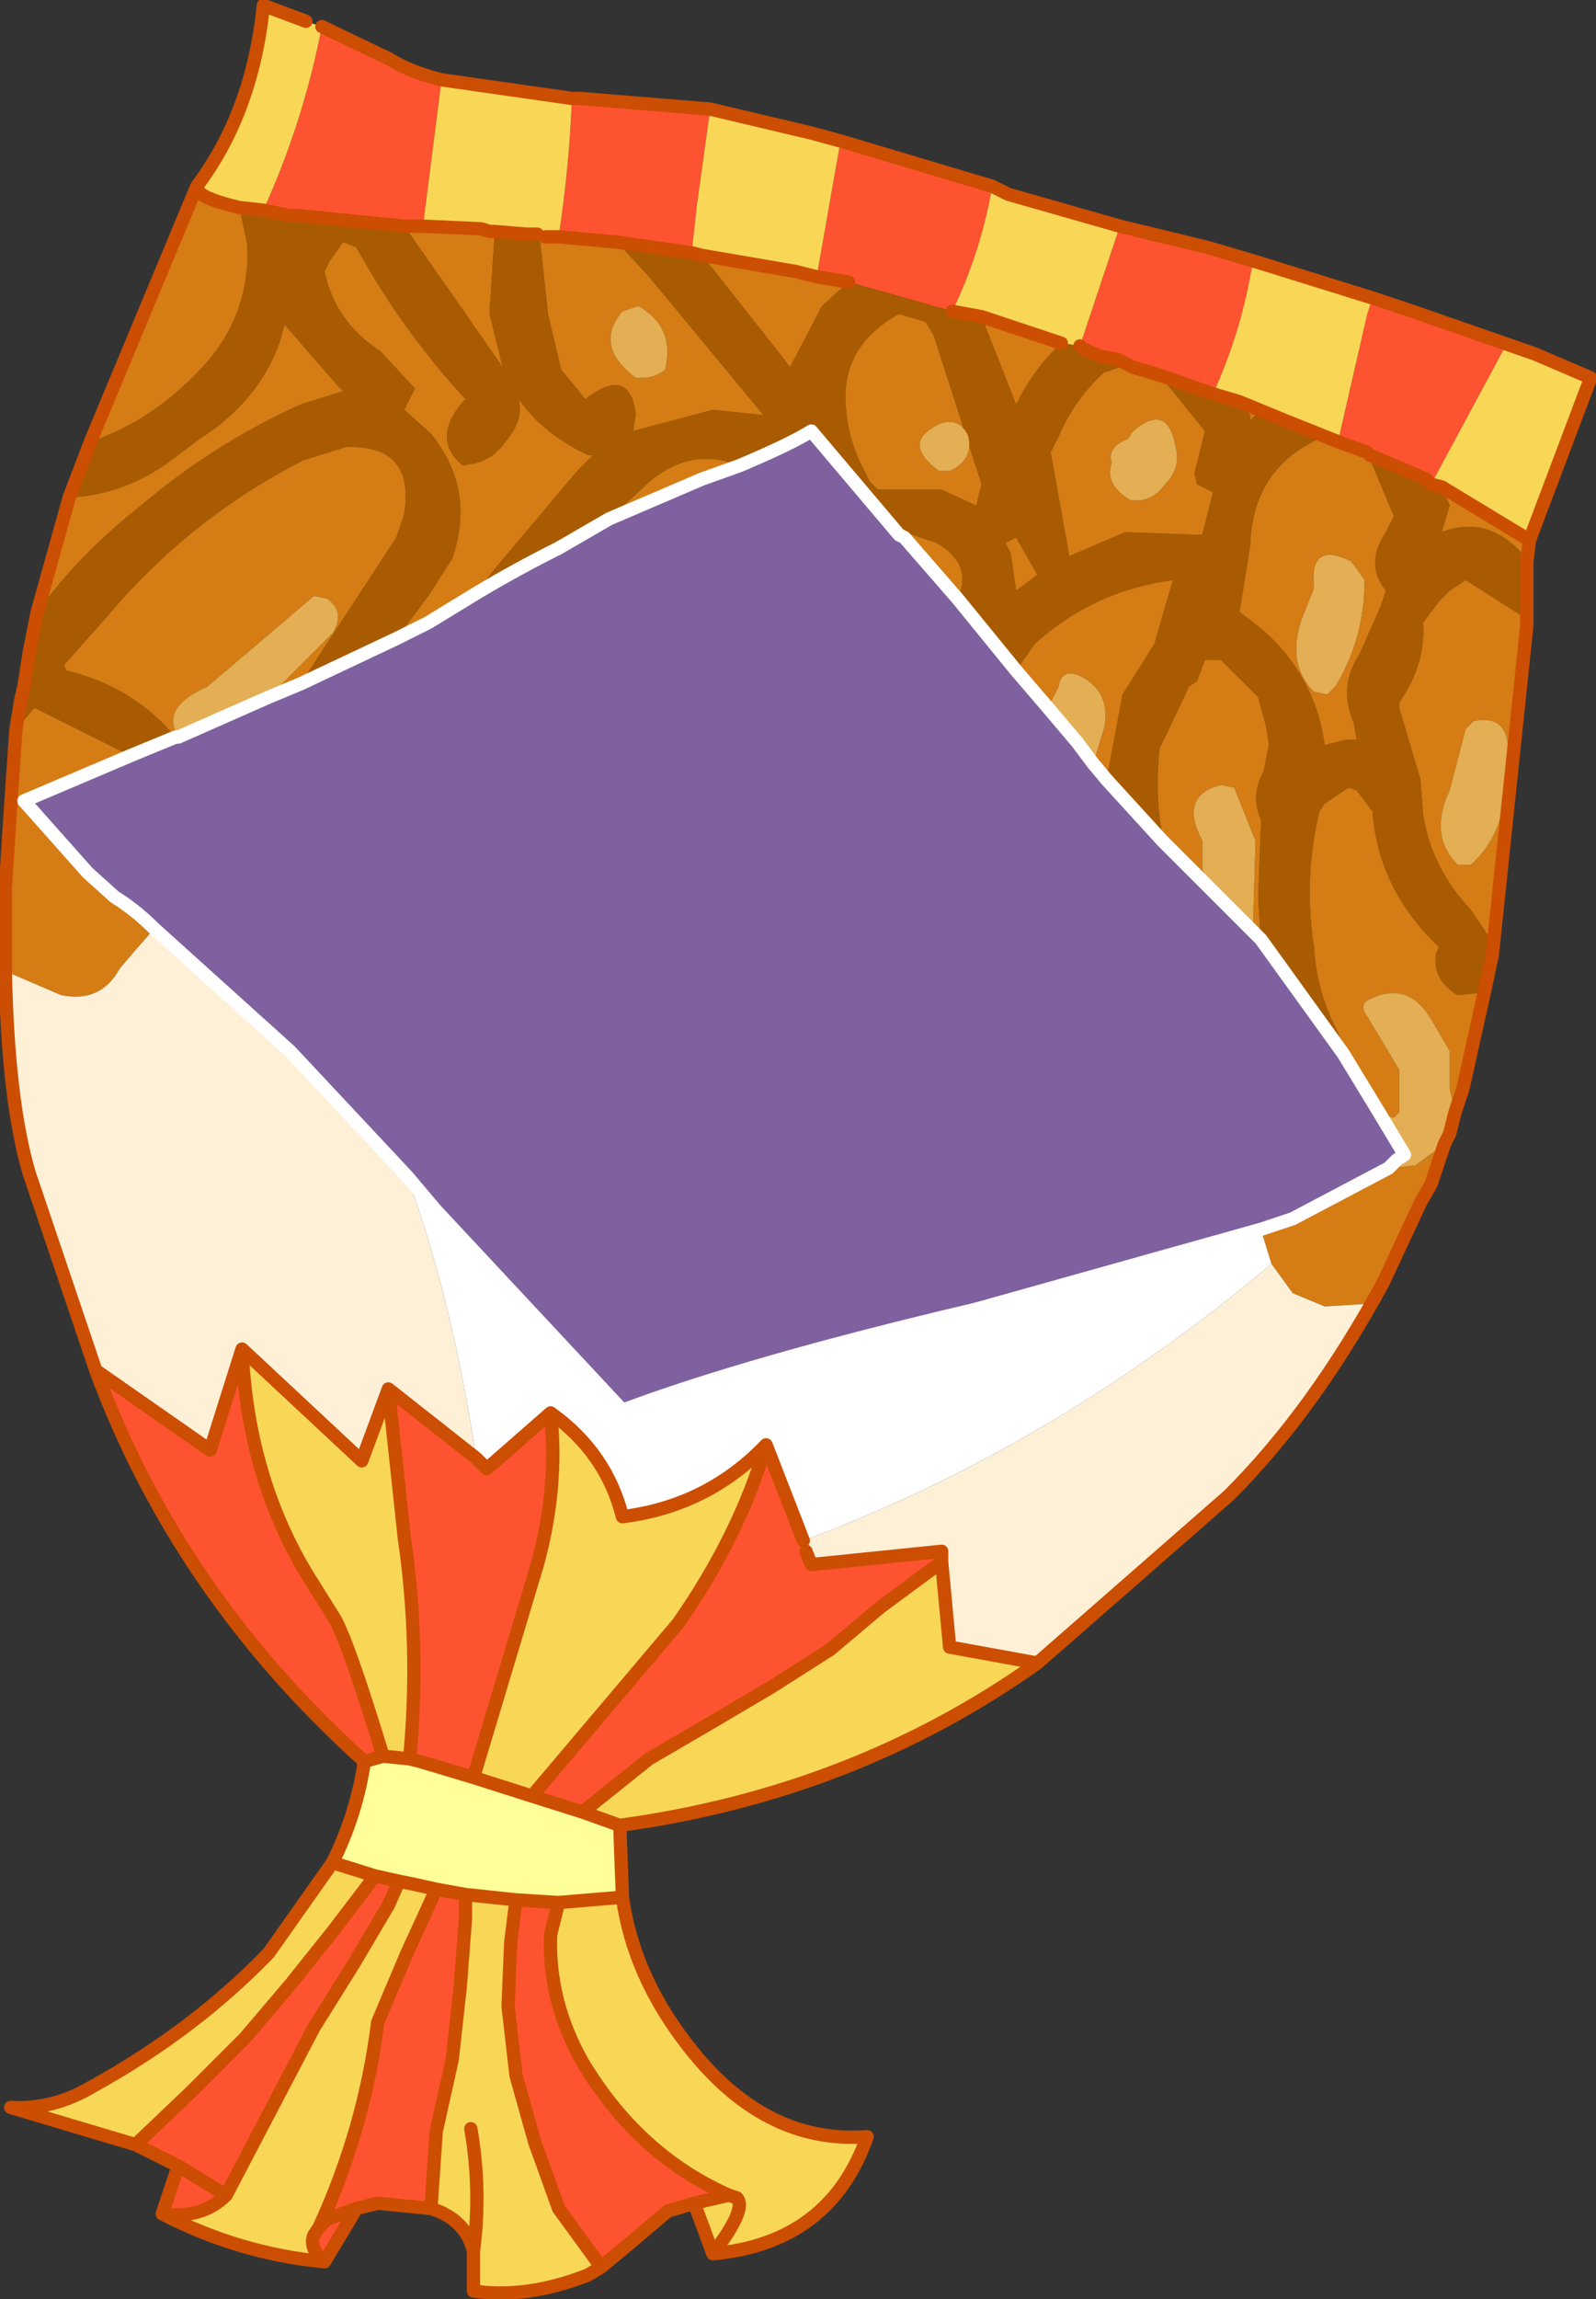
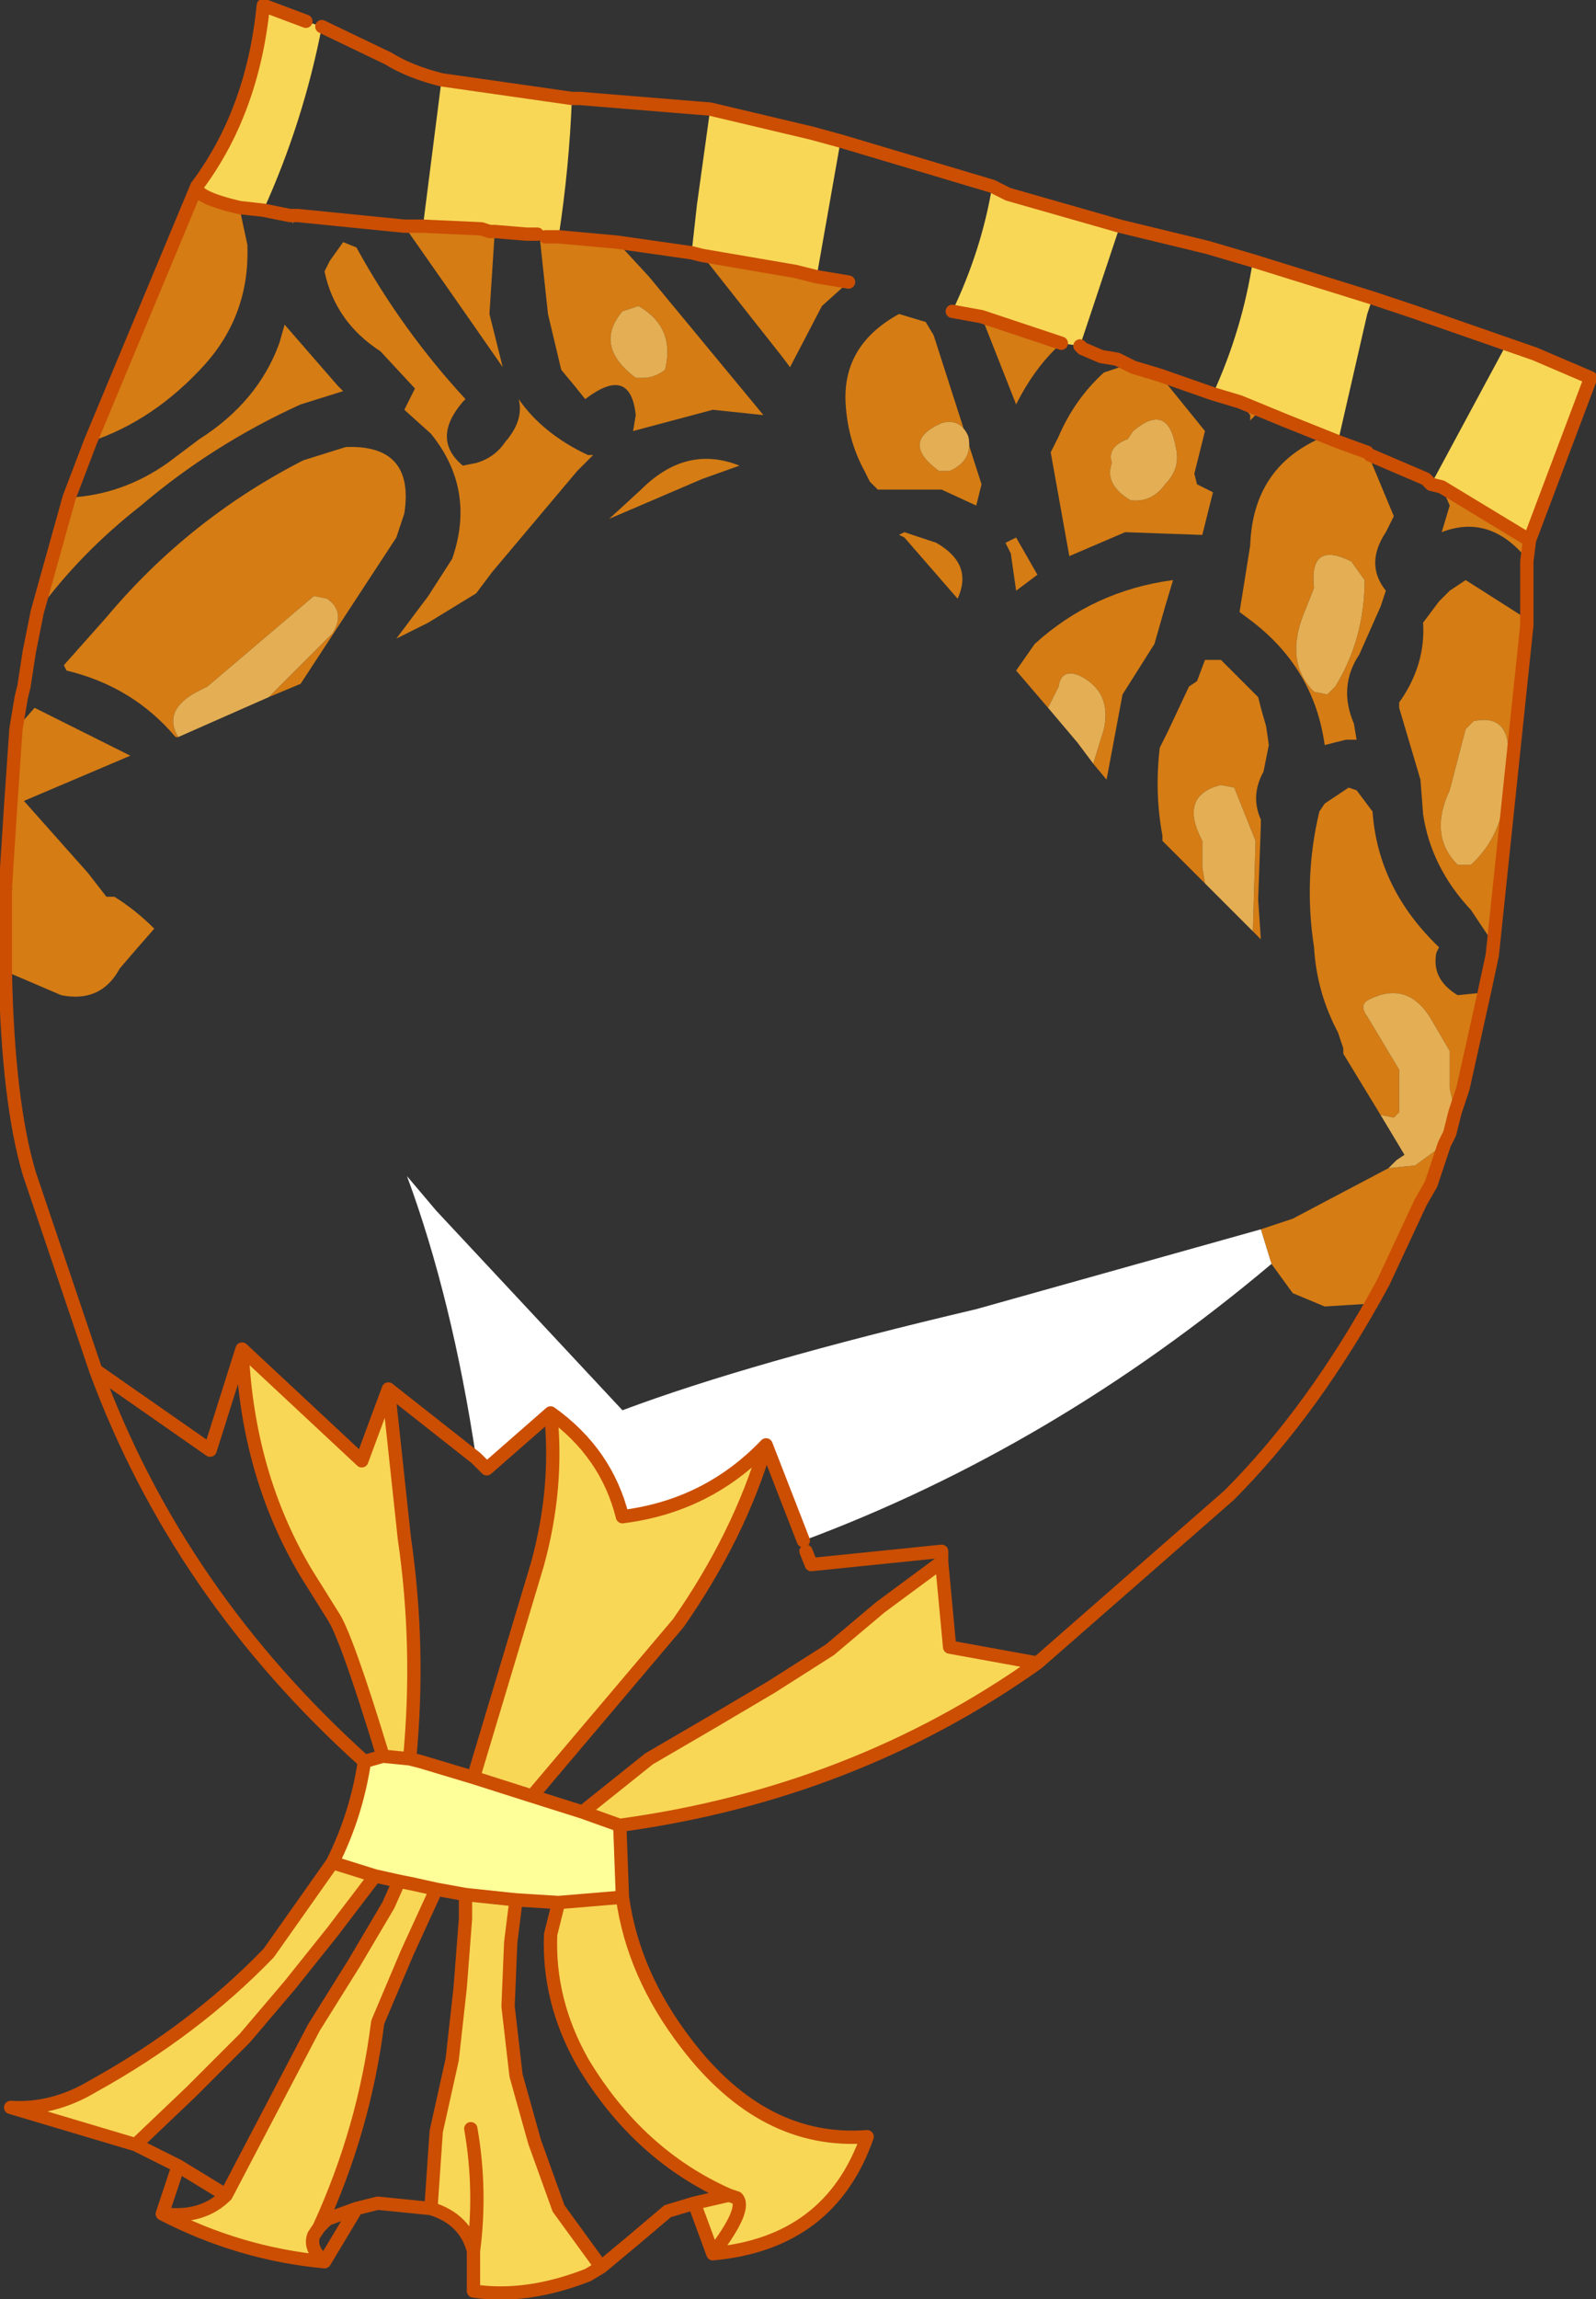
<svg xmlns="http://www.w3.org/2000/svg" height="43.2px" width="30.0px">
  <rect width="100%" height="100%" fill="#333333" stroke="none" />
  <g transform="matrix(1.0, 0.0, 0.0, 1.0, 15.2, 17.0)">
-     <path d="M13.65 -10.35 L13.1 -10.5 11.7 -7.9 11.6 -8.0 10.55 -8.45 10.5 -8.5 9.95 -8.7 10.5 -11.1 10.6 -11.4 11.35 -11.15 13.65 -10.35 M8.35 -12.1 Q8.15 -10.8 7.6 -9.6 L6.6 -9.95 6.1 -10.1 5.8 -10.25 5.5 -10.3 5.15 -10.45 5.1 -10.5 5.85 -12.75 7.5 -12.35 8.35 -12.1 M2.7 -11.15 L0.75 -11.7 0.15 -11.8 0.6 -14.35 3.45 -13.5 Q3.25 -12.3 2.7 -11.15 M-2.2 -12.25 L-2.9 -12.35 -3.6 -12.45 -4.7 -12.55 Q-4.5 -13.85 -4.45 -15.15 L-4.3 -15.15 -1.85 -14.95 -2.1 -13.15 -2.2 -12.25 M-7.6 -12.75 L-9.6 -12.95 -9.75 -12.95 -10.25 -13.05 Q-9.5 -14.7 -9.15 -16.5 L-7.9 -15.9 Q-7.5 -15.65 -6.9 -15.5 L-7.25 -12.75 -7.6 -12.75 M-2.15 24.4 L-2.65 24.55 -3.3 25.1 -3.9 25.6 -4.7 24.5 -5.15 23.25 -5.5 22.0 -5.65 20.7 -5.6 19.5 -5.5 18.7 -4.7 18.75 -4.85 19.35 Q-4.9 20.6 -4.25 21.75 -3.2 23.5 -1.5 24.25 L-2.15 24.4 M-7.1 24.5 L-8.1 24.4 -8.5 24.5 -9.1 25.5 Q-9.4 25.25 -9.3 25.0 L-9.2 24.85 Q-8.35 23.0 -8.1 21.0 L-7.55 19.7 -7.0 18.5 -6.45 18.6 -6.45 19.05 -6.55 20.35 -6.7 21.7 -7.0 23.05 -7.1 24.5 M-12.15 24.6 L-11.85 23.7 -12.65 23.3 -11.6 22.3 -10.6 21.3 -9.75 20.3 -8.95 19.3 -8.15 18.25 -7.7 18.35 -7.9 18.8 -8.55 19.9 -9.3 21.1 -10.95 24.25 -11.85 23.7 -10.95 24.25 Q-11.4 24.7 -12.15 24.6 M-8.35 16.1 Q-11.85 12.95 -13.4 8.75 L-11.25 10.25 -10.65 8.35 Q-10.55 10.7 -9.45 12.55 L-8.95 13.35 Q-8.7 13.7 -8.0 16.0 L-8.35 16.1 M-6.25 10.4 L-6.05 10.6 -4.85 9.55 Q-4.7 10.95 -5.1 12.4 L-6.3 16.4 -7.3 16.1 -7.5 16.05 Q-7.3 13.95 -7.6 11.9 L-7.9 9.1 -6.25 10.4 M-0.8 10.15 L-0.1 11.95 -0.05 12.15 0.05 12.4 2.5 12.15 2.5 12.35 1.35 13.2 0.4 14.0 -0.7 14.7 -1.8 15.35 -3.0 16.05 -4.25 17.05 -5.2 16.75 -2.45 13.5 Q-1.3 11.85 -0.8 10.15 M-8.5 24.5 L-9.05 24.7 -9.2 24.85 -9.05 24.7 -8.5 24.5" fill="#fe5330" fill-rule="evenodd" stroke="none" />
    <path d="M11.7 -7.9 L13.1 -10.5 13.65 -10.35 14.7 -9.9 13.55 -6.85 11.9 -7.85 11.7 -7.9 M10.6 -11.4 L10.5 -11.1 9.95 -8.7 9.7 -8.8 8.95 -9.1 8.1 -9.45 7.6 -9.6 Q8.15 -10.8 8.35 -12.1 L10.6 -11.4 M5.1 -10.5 L4.75 -10.55 3.25 -11.05 2.7 -11.15 Q3.25 -12.3 3.45 -13.5 L3.75 -13.35 5.85 -12.75 5.1 -10.5 M-2.0 -12.2 L-2.2 -12.25 -2.1 -13.15 -1.85 -14.95 0.05 -14.5 0.6 -14.35 0.15 -11.8 -0.25 -11.9 -2.0 -12.2 M-4.95 -12.55 L-5.1 -12.6 -5.3 -12.6 -5.9 -12.65 -6.0 -12.65 -6.15 -12.7 -7.25 -12.75 -6.9 -15.5 -4.45 -15.15 Q-4.5 -13.85 -4.7 -12.55 L-4.95 -12.55 M-10.25 -13.05 L-10.7 -13.1 Q-11.55 -13.3 -11.5 -13.5 -10.45 -14.9 -10.25 -16.9 L-9.45 -16.6 -9.15 -16.5 Q-9.5 -14.7 -10.25 -13.05 M4.3 14.25 Q0.85 16.7 -3.55 17.3 L-4.25 17.05 -3.0 16.05 -1.8 15.35 -0.7 14.7 0.4 14.0 1.35 13.2 2.5 12.35 2.65 13.95 4.3 14.25 M-3.5 18.65 Q-3.3 20.1 -2.3 21.4 -0.85 23.3 1.1 23.15 0.4 25.15 -1.8 25.35 L-2.15 24.4 -1.5 24.25 Q-3.2 23.5 -4.25 21.75 -4.9 20.6 -4.85 19.35 L-4.7 18.75 -3.5 18.65 M-3.9 25.6 L-4.15 25.75 Q-5.3 26.2 -6.3 26.05 L-6.3 25.3 Q-6.45 24.7 -7.1 24.5 L-7.0 23.05 -6.7 21.7 -6.55 20.35 -6.45 19.05 -6.45 18.6 -5.5 18.7 -5.6 19.5 -5.65 20.7 -5.5 22.0 -5.15 23.25 -4.7 24.5 -3.9 25.6 M-9.1 25.5 Q-10.7 25.35 -12.15 24.6 -11.4 24.7 -10.95 24.25 L-9.3 21.1 -8.55 19.9 -7.9 18.8 -7.7 18.35 -7.45 18.4 -7.0 18.5 -7.55 19.7 -8.1 21.0 Q-8.35 23.0 -9.2 24.85 L-9.3 25.0 Q-9.4 25.25 -9.1 25.5 M-12.65 23.3 L-15.0 22.6 Q-14.2 22.65 -13.45 22.2 -11.55 21.15 -10.15 19.7 L-8.95 18.0 -8.15 18.25 -8.95 19.3 -9.75 20.3 -10.6 21.3 -11.6 22.3 -12.65 23.3 M-4.85 9.55 Q-3.8 10.3 -3.5 11.5 -1.9 11.3 -0.8 10.15 -1.3 11.85 -2.45 13.5 L-5.2 16.75 -6.3 16.4 -5.1 12.4 Q-4.7 10.95 -4.85 9.55 M-7.9 9.1 L-7.6 11.9 Q-7.3 13.95 -7.5 16.05 L-8.0 16.0 Q-8.7 13.7 -8.95 13.35 L-9.45 12.55 Q-10.55 10.7 -10.65 8.35 L-8.4 10.45 -7.9 9.1 M-1.5 24.25 L-1.35 24.3 Q-1.15 24.5 -1.8 25.35 -1.15 24.5 -1.35 24.3 L-1.5 24.25 M-6.35 23.0 Q-6.15 24.15 -6.3 25.3 -6.15 24.15 -6.35 23.0" fill="#f8d756" fill-rule="evenodd" stroke="none" />
-     <path d="M10.5 -8.5 L10.55 -8.45 11.6 -8.0 11.7 -7.9 11.9 -7.85 12.05 -7.5 11.9 -7.0 Q12.8 -7.35 13.5 -6.5 L13.5 -6.45 13.5 -5.25 13.45 -5.4 12.35 -6.1 12.05 -5.9 11.85 -5.7 11.7 -5.5 11.55 -5.3 Q11.6 -4.5 11.1 -3.8 L11.1 -3.7 11.5 -2.35 11.55 -1.7 Q11.7 -0.7 12.45 0.1 L12.85 0.7 12.85 0.8 12.85 0.9 12.85 0.95 12.7 1.65 12.2 1.7 Q11.7 1.4 11.8 0.9 L11.85 0.8 Q10.7 -0.3 10.6 -1.75 L10.3 -2.15 10.15 -2.2 9.7 -1.9 9.6 -1.75 Q9.3 -0.5 9.5 0.8 9.55 1.65 9.95 2.4 L10.05 2.7 10.05 2.8 8.5 0.65 8.45 -0.1 8.5 -1.5 8.5 -1.6 Q8.3 -2.05 8.55 -2.5 L8.65 -3.0 8.6 -3.35 8.5 -3.7 8.45 -3.9 7.75 -4.6 7.6 -4.6 7.45 -4.6 7.3 -4.2 7.15 -4.1 6.75 -3.25 6.6 -2.95 Q6.5 -2.1 6.65 -1.3 L6.65 -1.2 5.6 -2.35 5.9 -3.95 6.5 -4.9 6.7 -5.6 6.85 -6.1 Q5.35 -5.9 4.25 -4.9 L3.9 -4.4 2.8 -5.75 Q3.1 -6.4 2.4 -6.8 L1.8 -7.0 1.7 -6.95 0.05 -8.9 Q-0.35 -8.65 -1.3 -8.25 -2.3 -8.65 -3.15 -7.8 L-3.75 -7.25 -4.7 -6.7 Q-5.5 -6.3 -6.25 -5.85 L-5.95 -6.25 -4.35 -8.15 -4.05 -8.45 -4.15 -8.45 Q-5.0 -8.85 -5.45 -9.5 -5.35 -9.1 -5.7 -8.7 -5.9 -8.4 -6.25 -8.3 L-6.5 -8.25 Q-7.1 -8.75 -6.5 -9.45 L-6.45 -9.5 Q-7.65 -10.8 -8.5 -12.35 L-8.75 -12.45 -9.0 -12.1 -9.1 -11.9 Q-8.9 -10.95 -8.05 -10.4 L-7.4 -9.7 -7.6 -9.3 -7.1 -8.85 Q-6.25 -7.8 -6.7 -6.5 L-7.15 -5.8 -7.75 -5.0 -9.55 -4.15 -7.75 -6.9 -7.6 -7.35 Q-7.4 -8.65 -8.7 -8.6 L-9.5 -8.35 Q-11.65 -7.25 -13.2 -5.4 L-14.0 -4.5 -13.95 -4.4 Q-12.7 -4.1 -11.9 -3.15 L-12.75 -2.8 -14.55 -3.7 -14.9 -3.3 -14.8 -3.9 -14.9 -3.3 -14.9 -3.25 -14.8 -3.9 -14.75 -4.1 -14.65 -4.75 -14.5 -5.5 -14.65 -4.75 -14.75 -4.1 -14.75 -4.3 -14.7 -4.75 -14.65 -4.75 -14.5 -5.5 Q-13.7 -6.6 -12.55 -7.5 -11.2 -8.65 -9.55 -9.4 L-8.75 -9.65 -8.85 -9.75 -9.85 -10.9 -9.95 -10.55 Q-10.35 -9.45 -11.45 -8.75 L-12.05 -8.3 Q-12.9 -7.7 -13.9 -7.65 L-13.5 -8.7 Q-12.3 -9.1 -11.35 -10.15 -10.5 -11.1 -10.55 -12.4 L-10.7 -13.1 -10.25 -13.05 -9.75 -12.95 -9.7 -12.8 -9.6 -12.95 -7.6 -12.75 -6.55 -11.25 -5.75 -10.1 -6.0 -11.1 -5.9 -12.65 -5.3 -12.6 -5.1 -12.6 -4.95 -12.55 -5.05 -12.5 -4.9 -11.1 -4.65 -10.05 -4.4 -9.75 -4.2 -9.5 Q-3.35 -10.15 -3.25 -9.2 L-3.3 -8.9 -1.8 -9.3 -0.85 -9.2 -3.0 -11.8 -3.6 -12.45 -2.9 -12.35 -2.2 -12.25 -2.0 -12.2 -0.5 -10.3 -0.35 -10.1 0.25 -11.25 0.75 -11.7 2.7 -11.15 3.25 -11.05 3.9 -9.4 Q4.25 -10.1 4.75 -10.55 L5.1 -10.5 5.1 -10.45 5.15 -10.45 5.5 -10.3 5.8 -10.25 6.1 -10.1 6.0 -10.15 5.7 -10.05 5.55 -10.0 Q5.0 -9.5 4.7 -8.8 L4.55 -8.5 4.9 -6.55 5.95 -7.0 7.35 -6.95 7.4 -6.95 7.6 -7.75 7.3 -7.9 7.25 -8.1 7.45 -8.9 6.6 -9.95 7.6 -9.6 8.1 -9.45 8.3 -9.2 8.3 -9.1 8.5 -9.3 8.95 -9.1 9.7 -8.8 Q8.35 -8.25 8.3 -6.75 L8.1 -5.5 8.3 -5.35 Q9.5 -4.45 9.7 -3.0 L10.1 -3.1 10.3 -3.1 10.25 -3.4 Q9.95 -4.1 10.35 -4.7 L10.75 -5.6 10.85 -5.9 Q10.45 -6.4 10.85 -7.0 L11.0 -7.3 10.5 -8.5 M2.2 -10.95 L1.7 -11.1 Q0.6 -10.5 0.7 -9.35 0.75 -8.7 1.05 -8.15 L1.15 -7.95 1.3 -7.8 2.5 -7.8 3.15 -7.5 3.25 -7.9 2.35 -10.7 2.2 -10.95 M3.8 -6.6 L3.9 -5.9 4.3 -6.2 3.9 -6.9 3.7 -6.8 3.8 -6.6 M5.8 -10.25 L6.1 -10.1 5.8 -10.25 M-13.05 -0.15 L-13.2 -0.15 -13.55 -0.6 -13.05 -0.15" fill="#a85b00" fill-rule="evenodd" stroke="none" />
    <path d="M9.95 -8.7 L10.5 -8.5 11.0 -7.3 10.85 -7.0 Q10.45 -6.4 10.85 -5.9 L10.75 -5.6 10.35 -4.7 Q9.95 -4.1 10.25 -3.4 L10.3 -3.1 10.1 -3.1 9.7 -3.0 Q9.5 -4.45 8.3 -5.35 L8.1 -5.5 8.3 -6.75 Q8.35 -8.25 9.7 -8.8 L9.95 -8.7 M11.9 -7.85 L13.55 -6.85 13.5 -6.45 13.5 -6.5 Q12.8 -7.35 11.9 -7.0 L12.05 -7.5 11.9 -7.85 M8.1 -9.45 L8.95 -9.1 8.5 -9.3 8.3 -9.1 8.3 -9.2 8.1 -9.45 M9.4 -5.7 L9.3 -5.45 Q8.95 -4.55 9.5 -4.0 L9.75 -3.95 9.9 -4.1 Q10.45 -5.0 10.45 -6.1 L10.2 -6.45 Q9.4 -6.85 9.5 -5.95 L9.4 -5.7 M12.85 0.95 L12.85 0.9 12.85 0.8 12.85 0.7 12.45 0.1 Q11.7 -0.7 11.55 -1.7 L11.5 -2.35 11.1 -3.7 11.1 -3.8 Q11.6 -4.5 11.55 -5.3 L11.7 -5.5 11.85 -5.7 12.05 -5.9 12.35 -6.1 13.45 -5.4 13.5 -5.25 12.85 0.95 M4.75 -10.55 Q4.25 -10.1 3.9 -9.4 L3.25 -11.05 4.75 -10.55 M0.75 -11.7 L0.25 -11.25 -0.35 -10.1 -0.5 -10.3 -2.0 -12.2 -0.25 -11.9 0.15 -11.8 0.75 -11.7 M-3.6 -12.45 L-3.0 -11.8 -0.85 -9.2 -1.8 -9.3 -3.3 -8.9 -3.25 -9.2 Q-3.35 -10.15 -4.2 -9.5 L-4.4 -9.75 -4.65 -10.05 -4.9 -11.1 -5.05 -12.5 -4.95 -12.55 -4.7 -12.55 -3.6 -12.45 M-5.9 -12.65 L-6.0 -11.1 -5.75 -10.1 -6.55 -11.25 -7.6 -12.75 -7.25 -12.75 -6.15 -12.7 -6.0 -12.65 -5.9 -12.65 M-9.6 -12.95 L-9.7 -12.8 -9.75 -12.95 -9.6 -12.95 M-10.7 -13.1 L-10.55 -12.4 Q-10.5 -11.1 -11.35 -10.15 -12.3 -9.1 -13.5 -8.7 L-11.5 -13.5 Q-11.55 -13.3 -10.7 -13.1 M-13.9 -7.65 Q-12.9 -7.7 -12.05 -8.3 L-11.45 -8.75 Q-10.35 -9.45 -9.95 -10.55 L-9.85 -10.9 -8.85 -9.75 -8.75 -9.65 -9.55 -9.4 Q-11.2 -8.65 -12.55 -7.5 -13.7 -6.6 -14.5 -5.5 L-13.9 -7.65 M-14.9 -3.3 L-14.55 -3.7 -12.75 -2.8 -14.75 -1.95 -13.55 -0.6 -13.2 -0.15 -13.05 -0.15 Q-12.65 0.1 -12.3 0.45 L-12.65 0.85 -12.95 1.2 Q-13.3 1.85 -14.05 1.7 L-15.1 1.25 -15.1 -0.25 -14.95 -0.3 -15.1 -0.3 -15.0 -1.85 -14.9 -3.3 M-11.9 -3.15 Q-12.7 -4.1 -13.95 -4.4 L-14.0 -4.5 -13.2 -5.4 Q-11.65 -7.25 -9.5 -8.35 L-8.7 -8.6 Q-7.4 -8.65 -7.6 -7.35 L-7.75 -6.9 -9.55 -4.15 -10.15 -3.9 -8.95 -5.1 Q-8.7 -5.5 -9.05 -5.75 L-9.3 -5.8 -11.3 -4.1 -11.5 -4.0 Q-12.15 -3.65 -11.85 -3.15 L-11.9 -3.15 M-7.75 -5.0 L-7.15 -5.8 -6.7 -6.5 Q-6.25 -7.8 -7.1 -8.85 L-7.6 -9.3 -7.4 -9.7 -8.05 -10.4 Q-8.9 -10.95 -9.1 -11.9 L-9.0 -12.1 -8.75 -12.45 -8.5 -12.35 Q-7.65 -10.8 -6.45 -9.5 L-6.5 -9.45 Q-7.1 -8.75 -6.5 -8.25 L-6.25 -8.3 Q-5.9 -8.4 -5.7 -8.7 -5.35 -9.1 -5.45 -9.5 -5.0 -8.85 -4.15 -8.45 L-4.05 -8.45 -4.35 -8.15 -5.95 -6.25 -6.25 -5.85 -7.15 -5.3 -7.75 -5.0 M-3.75 -7.25 L-3.15 -7.8 Q-2.3 -8.65 -1.3 -8.25 L-2.0 -8.0 -3.75 -7.25 M1.7 -6.95 L1.8 -7.0 2.4 -6.8 Q3.1 -6.4 2.8 -5.75 L1.8 -6.9 1.7 -6.95 M3.9 -4.4 L4.25 -4.9 Q5.35 -5.9 6.85 -6.1 L6.7 -5.6 6.5 -4.9 5.9 -3.95 5.6 -2.35 5.35 -2.65 5.55 -3.3 Q5.7 -4.0 5.1 -4.3 4.75 -4.45 4.7 -4.1 L4.5 -3.7 3.9 -4.4 M6.65 -1.2 L6.65 -1.3 Q6.5 -2.1 6.6 -2.95 L6.75 -3.25 7.15 -4.1 7.3 -4.2 7.45 -4.6 7.6 -4.6 7.75 -4.6 8.45 -3.9 8.5 -3.7 8.6 -3.35 8.65 -3.0 8.55 -2.5 Q8.3 -2.05 8.5 -1.6 L8.5 -1.5 8.45 -0.1 8.5 0.65 8.35 0.5 8.4 -1.2 8.0 -2.2 7.75 -2.25 Q6.95 -2.05 7.4 -1.2 L7.4 -0.7 7.45 -0.4 6.65 -1.2 M10.05 2.8 L10.05 2.7 9.95 2.4 Q9.55 1.65 9.5 0.8 9.3 -0.5 9.6 -1.75 L9.7 -1.9 10.15 -2.2 10.3 -2.15 10.6 -1.75 Q10.7 -0.3 11.85 0.8 L11.8 0.9 Q11.7 1.4 12.2 1.7 L12.7 1.65 12.3 3.45 12.15 3.9 12.05 3.45 12.05 2.75 11.7 2.15 Q11.25 1.4 10.5 1.8 10.35 1.9 10.5 2.1 L11.1 3.1 11.1 3.6 11.1 3.9 11.0 4.0 10.75 3.95 10.05 2.8 M6.1 -10.1 L6.6 -9.95 7.45 -8.9 7.25 -8.1 7.3 -7.9 7.6 -7.75 7.4 -6.95 7.35 -6.95 5.95 -7.0 4.9 -6.55 4.55 -8.5 4.7 -8.8 Q5.0 -9.5 5.55 -10.0 L5.7 -10.05 6.0 -10.15 6.1 -10.1 M2.2 -10.95 L2.35 -10.7 3.25 -7.9 3.15 -7.5 2.5 -7.8 1.3 -7.8 1.15 -7.95 1.05 -8.15 Q0.75 -8.7 0.7 -9.35 0.6 -10.5 1.7 -11.1 L2.2 -10.95 M3.0 -8.8 Q2.85 -9.15 2.5 -9.05 1.7 -8.7 2.45 -8.15 L2.65 -8.15 Q3.1 -8.35 3.0 -8.8 M3.8 -6.6 L3.7 -6.8 3.9 -6.9 4.3 -6.2 3.9 -5.9 3.8 -6.6 M6.1 -8.9 L6.0 -8.75 Q5.6 -8.6 5.7 -8.3 5.55 -7.9 6.05 -7.6 6.45 -7.55 6.7 -7.9 7.0 -8.2 6.9 -8.6 6.75 -9.45 6.1 -8.9 M12.35 -3.3 L12.05 -2.15 Q11.65 -1.3 12.2 -0.75 L12.45 -0.75 Q13.05 -1.3 13.1 -2.2 L13.15 -2.75 Q13.2 -3.6 12.5 -3.45 L12.35 -3.3 M10.9 4.95 L11.4 4.9 11.95 4.5 11.7 5.25 11.5 5.6 10.8 7.1 10.5 7.5 9.7 7.55 9.1 7.3 8.7 6.75 8.5 6.1 9.1 5.9 10.9 4.95 M-3.2 -11.25 L-3.5 -11.15 Q-4.05 -10.5 -3.25 -9.9 L-3.1 -9.9 Q-2.9 -9.9 -2.7 -10.05 -2.5 -10.85 -3.2 -11.25" fill="#d57c14" fill-rule="evenodd" stroke="none" />
    <path d="M9.4 -5.7 L9.5 -5.95 Q9.4 -6.85 10.2 -6.45 L10.45 -6.1 Q10.45 -5.0 9.9 -4.1 L9.75 -3.95 9.5 -4.0 Q8.95 -4.55 9.3 -5.45 L9.4 -5.7 M3.0 -8.8 Q3.1 -8.35 2.65 -8.15 L2.45 -8.15 Q1.7 -8.7 2.5 -9.05 2.85 -9.15 3.0 -8.8 M6.1 -8.9 Q6.75 -9.45 6.9 -8.6 7.0 -8.2 6.7 -7.9 6.45 -7.55 6.05 -7.6 5.55 -7.9 5.7 -8.3 5.6 -8.6 6.0 -8.75 L6.1 -8.9 M4.5 -3.7 L4.7 -4.1 Q4.75 -4.45 5.1 -4.3 5.7 -4.0 5.55 -3.3 L5.35 -2.65 5.05 -3.05 4.5 -3.7 M7.45 -0.4 L7.4 -0.7 7.4 -1.2 Q6.95 -2.05 7.75 -2.25 L8.0 -2.2 8.4 -1.2 8.35 0.5 7.9 0.05 7.45 -0.4 M12.35 -3.3 L12.5 -3.45 Q13.2 -3.6 13.15 -2.75 L13.1 -2.2 Q13.05 -1.3 12.45 -0.75 L12.2 -0.75 Q11.65 -1.3 12.05 -2.15 L12.35 -3.3 M10.75 3.95 L11.0 4.0 11.1 3.9 11.1 3.6 11.1 3.1 10.5 2.1 Q10.35 1.9 10.5 1.8 11.25 1.4 11.7 2.15 L12.05 2.75 12.05 3.45 12.15 3.9 12.05 4.3 11.95 4.5 11.4 4.9 10.9 4.95 11.05 4.8 11.2 4.7 10.75 3.95 M-3.2 -11.25 Q-2.5 -10.85 -2.7 -10.05 -2.9 -9.9 -3.1 -9.9 L-3.25 -9.9 Q-4.05 -10.5 -3.5 -11.15 L-3.2 -11.25 M-11.85 -3.15 Q-12.15 -3.65 -11.5 -4.0 L-11.3 -4.1 -9.3 -5.8 -9.05 -5.75 Q-8.7 -5.5 -8.95 -5.1 L-10.15 -3.9 -11.85 -3.15" fill="#e4ae54" fill-rule="evenodd" stroke="none" />
-     <path d="M5.15 -10.45 L5.1 -10.45 5.1 -10.5 5.15 -10.45 M8.7 6.75 L9.1 7.3 9.7 7.55 10.5 7.5 10.8 7.1 Q9.5 9.5 7.9 11.1 L4.3 14.25 2.65 13.95 2.5 12.35 2.5 12.15 0.05 12.4 -0.05 12.15 -0.1 11.95 Q4.6 10.2 8.7 6.75 M-13.4 8.75 L-14.65 5.05 Q-15.05 3.7 -15.1 1.25 L-14.05 1.7 Q-13.3 1.85 -12.95 1.2 L-12.65 0.85 -12.3 0.45 -9.75 2.75 -7.55 5.1 Q-6.7 7.4 -6.25 10.4 L-7.9 9.1 -8.4 10.45 -10.65 8.35 -11.25 10.25 -13.4 8.75 M-15.1 -0.25 L-15.1 -0.3 -14.95 -0.3 -15.1 -0.25" fill="#fdf0d7" fill-rule="evenodd" stroke="none" />
-     <path d="M-12.75 -2.8 L-11.9 -3.15 -11.85 -3.15 -10.15 -3.9 -9.55 -4.15 -7.75 -5.0 -7.15 -5.3 -6.25 -5.85 Q-5.5 -6.3 -4.7 -6.7 L-3.75 -7.25 -2.0 -8.0 -1.3 -8.25 Q-0.35 -8.65 0.05 -8.9 L1.7 -6.95 1.8 -6.9 2.8 -5.75 3.9 -4.4 4.5 -3.7 5.05 -3.05 5.35 -2.65 5.6 -2.35 6.65 -1.2 7.45 -0.4 7.9 0.05 8.35 0.5 8.5 0.65 10.05 2.8 10.75 3.95 11.2 4.7 11.05 4.8 10.9 4.95 9.1 5.9 8.5 6.1 3.15 7.6 Q-1.1 8.6 -3.5 9.5 L-7.0 5.75 -7.55 5.1 -9.75 2.75 -12.3 0.45 Q-12.65 0.1 -13.05 -0.15 L-13.55 -0.6 -14.75 -1.95 -12.75 -2.8" fill="#7e619e" fill-rule="evenodd" stroke="none" />
    <path d="M8.5 6.1 L8.7 6.75 Q4.6 10.2 -0.1 11.95 L-0.8 10.15 Q-1.9 11.3 -3.5 11.5 -3.8 10.3 -4.85 9.55 L-6.05 10.6 -6.25 10.4 Q-6.7 7.4 -7.55 5.1 L-7.0 5.75 -3.5 9.5 Q-1.1 8.6 3.15 7.6 L8.5 6.1" fill="#ffffff" fill-rule="evenodd" stroke="none" />
    <path d="M-3.55 17.3 L-3.5 18.65 -4.7 18.75 -5.5 18.7 -6.45 18.6 -7.0 18.5 -7.45 18.4 -7.7 18.35 -8.15 18.25 -8.95 18.0 Q-8.5 17.1 -8.35 16.1 L-8.0 16.0 -7.5 16.05 -7.3 16.1 -6.3 16.4 -5.2 16.75 -4.25 17.05 -3.55 17.3" fill="#ffff99" fill-rule="evenodd" stroke="none" />
    <path d="M13.65 -10.35 L11.35 -11.15 10.6 -11.4 8.35 -12.1 7.5 -12.35 5.85 -12.75 3.75 -13.35 3.45 -13.5 0.6 -14.35 0.05 -14.5 -1.85 -14.95 -4.3 -15.15 -4.45 -15.15 -6.9 -15.5 Q-7.5 -15.65 -7.9 -15.9 L-9.15 -16.5 M9.95 -8.7 L10.5 -8.5 M10.55 -8.45 L11.6 -8.0 11.7 -7.9 11.9 -7.85 13.55 -6.85 14.7 -9.9 13.65 -10.35 M7.6 -9.6 L8.1 -9.45 8.95 -9.1 9.7 -8.8 9.95 -8.7 M13.5 -5.25 L13.5 -6.45 13.55 -6.85 M3.25 -11.05 L2.7 -11.15 M-2.0 -12.2 L-2.2 -12.25 -2.9 -12.35 -3.6 -12.45 -4.7 -12.55 -4.95 -12.55 M-5.1 -12.6 L-5.3 -12.6 -5.9 -12.65 -6.0 -12.65 -6.15 -12.7 -7.25 -12.75 -7.6 -12.75 -9.6 -12.95 -9.75 -12.95 -10.25 -13.05 -10.7 -13.1 Q-11.55 -13.3 -11.5 -13.5 L-13.5 -8.7 -13.9 -7.65 -14.5 -5.5 -14.65 -4.75 -14.75 -4.1 -14.8 -3.9 -14.9 -3.3 -15.0 -1.85 -15.1 -0.3 -15.1 -0.25 -15.1 1.25 Q-15.05 3.7 -14.65 5.05 L-13.4 8.75 -11.25 10.25 -10.65 8.35 Q-10.55 10.7 -9.45 12.55 L-8.95 13.35 Q-8.7 13.7 -8.0 16.0 L-7.5 16.05 -7.3 16.1 -6.3 16.4 -5.2 16.75 -4.25 17.05 -3.55 17.3 -3.5 18.65 Q-3.3 20.1 -2.3 21.4 -0.85 23.3 1.1 23.15 0.4 25.15 -1.8 25.35 L-2.15 24.4 -2.65 24.55 -3.3 25.1 -3.9 25.6 -4.15 25.75 Q-5.3 26.2 -6.3 26.05 L-6.3 25.3 Q-6.45 24.7 -7.1 24.5 L-8.1 24.4 -8.5 24.5 -9.1 25.5 Q-10.7 25.35 -12.15 24.6 L-11.85 23.7 -12.65 23.3 -15.0 22.6 Q-14.2 22.65 -13.45 22.2 -11.55 21.15 -10.15 19.7 L-8.95 18.0 Q-8.5 17.1 -8.35 16.1 -11.85 12.95 -13.4 8.75 M12.7 1.65 L12.85 0.95 13.5 -5.25 M5.1 -10.5 L5.15 -10.45 5.5 -10.3 5.8 -10.25 6.1 -10.1 6.6 -9.95 7.6 -9.6 M0.75 -11.7 L0.15 -11.8 -0.25 -11.9 -2.0 -12.2 M3.25 -11.05 L4.75 -10.55 M12.15 3.9 L12.3 3.45 12.7 1.65 M11.95 4.5 L12.05 4.3 12.15 3.9 M10.8 7.1 L11.5 5.6 11.7 5.25 11.95 4.5 M10.8 7.1 Q9.5 9.5 7.9 11.1 L4.3 14.25 Q0.85 16.7 -3.55 17.3 M-6.25 10.4 L-6.05 10.6 -4.85 9.55 Q-3.8 10.3 -3.5 11.5 -1.9 11.3 -0.8 10.15 L-0.1 11.95 M2.5 12.35 L2.5 12.15 0.05 12.4 -0.05 12.15 M4.3 14.25 L2.65 13.95 2.5 12.35 1.35 13.2 0.4 14.0 -0.7 14.7 -1.8 15.35 -3.0 16.05 -4.25 17.05 M-11.5 -13.5 Q-10.45 -14.9 -10.25 -16.9 L-9.45 -16.6 M-6.3 16.4 L-5.1 12.4 Q-4.7 10.95 -4.85 9.55 M-0.8 10.15 Q-1.3 11.85 -2.45 13.5 L-5.2 16.75 M-7.5 16.05 Q-7.3 13.95 -7.6 11.9 L-7.9 9.1 -8.4 10.45 -10.65 8.35 M-7.9 9.1 L-6.25 10.4 M-8.15 18.25 L-8.95 19.3 -9.75 20.3 -10.6 21.3 -11.6 22.3 -12.65 23.3 M-11.85 23.7 L-10.95 24.25 -9.3 21.1 -8.55 19.9 -7.9 18.8 -7.7 18.35 -8.15 18.25 -8.95 18.0 M-7.0 18.5 L-6.45 18.6 -5.5 18.7 -4.7 18.75 -3.5 18.65 M-6.45 18.6 L-6.45 19.05 -6.55 20.35 -6.7 21.7 -7.0 23.05 -7.1 24.5 M-7.7 18.35 L-7.45 18.4 -7.0 18.5 -7.55 19.7 -8.1 21.0 Q-8.35 23.0 -9.2 24.85 L-9.05 24.7 -8.5 24.5 M-2.15 24.4 L-1.5 24.25 Q-3.2 23.5 -4.25 21.75 -4.9 20.6 -4.85 19.35 L-4.7 18.75 M-5.5 18.7 L-5.6 19.5 -5.65 20.7 -5.5 22.0 -5.15 23.25 -4.7 24.5 -3.9 25.6 M-1.8 25.35 Q-1.15 24.5 -1.35 24.3 L-1.5 24.25 M-8.0 16.0 L-8.35 16.1 M-9.2 24.85 L-9.3 25.0 Q-9.4 25.25 -9.1 25.5 M-12.15 24.6 Q-11.4 24.7 -10.95 24.25 M-6.3 25.3 Q-6.15 24.15 -6.35 23.0" fill="none" stroke="#cb4e03" stroke-linecap="round" stroke-linejoin="round" stroke-width="0.25" />
-     <path d="M-12.75 -2.8 L-11.9 -3.15 -11.85 -3.15 -10.15 -3.9 -9.55 -4.15 -7.75 -5.0 -7.15 -5.3 -6.25 -5.85 Q-5.5 -6.3 -4.7 -6.7 L-3.75 -7.25 -2.0 -8.0 -1.3 -8.25 Q-0.35 -8.65 0.05 -8.9 L1.7 -6.95 1.8 -6.9 2.8 -5.75 3.9 -4.4 4.5 -3.7 5.05 -3.05 5.35 -2.65 5.6 -2.35 6.65 -1.2 7.45 -0.4 7.9 0.05 8.35 0.5 8.5 0.65 10.05 2.8 10.75 3.95 11.2 4.7 11.05 4.8 10.9 4.95 9.1 5.9 8.5 6.1 3.15 7.6 Q-1.1 8.6 -3.5 9.5 L-7.0 5.75 -7.55 5.1 -9.75 2.75 -12.3 0.45 Q-12.65 0.1 -13.05 -0.15 L-13.55 -0.6 -14.75 -1.95 -12.75 -2.8" fill="none" stroke="#ffffff" stroke-linecap="round" stroke-linejoin="round" stroke-width="0.25" />
  </g>
</svg>